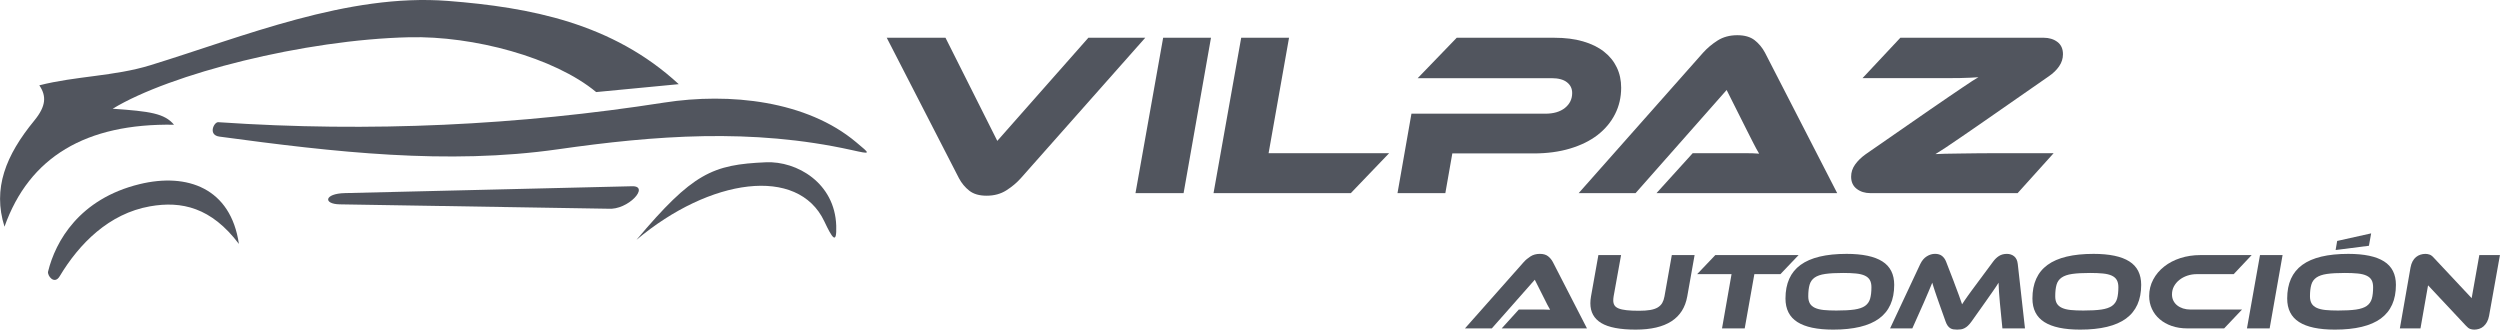
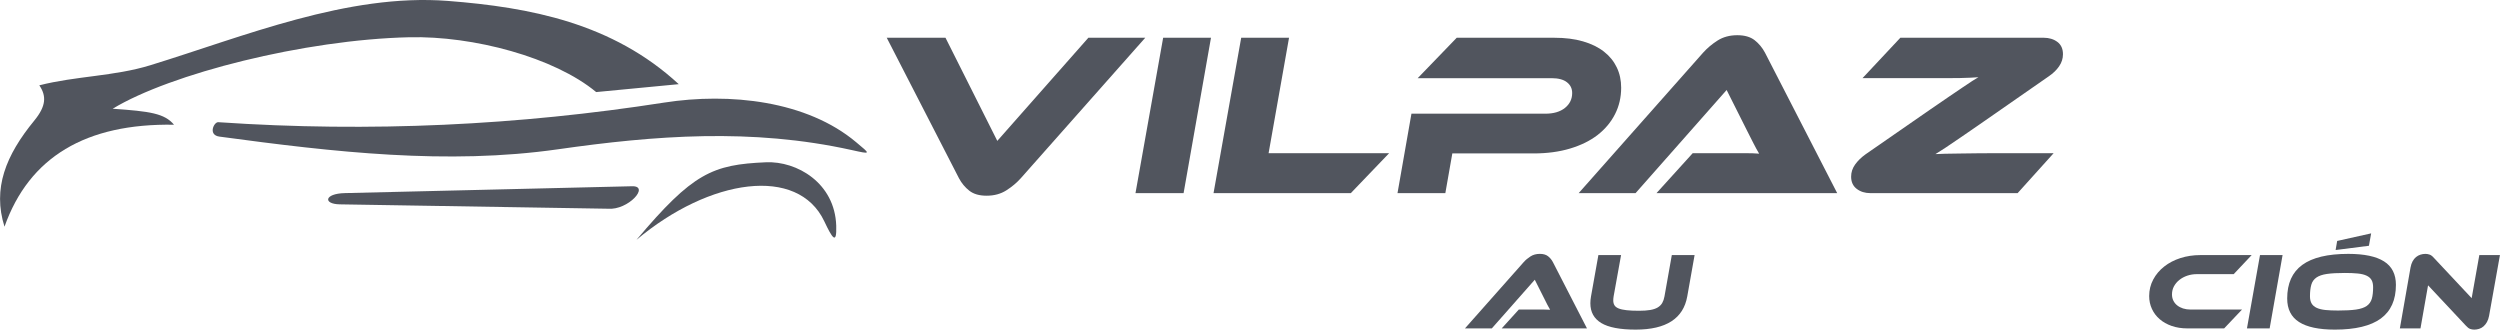
<svg xmlns="http://www.w3.org/2000/svg" xml:space="preserve" width="52.175mm" height="6.879mm" version="1.1" style="shape-rendering:geometricPrecision; text-rendering:geometricPrecision; image-rendering:optimizeQuality; fill-rule:evenodd; clip-rule:evenodd" viewBox="0 0 84497 11141">
  <defs>
    <style type="text/css">
   
    .fil1 {fill:#51555E}
    .fil0 {fill:#51555E;fill-rule:nonzero}
   
  </style>
  </defs>
  <g id="Capa_x0020_1">
    <g id="_2090157639776">
      <path class="fil0" d="M31956 1276l1751 3486 3078 -3486 1923 0 -4208 4750c-136,152 -298,288 -487,408 -188,120 -411,181 -667,181 -246,0 -441,-56 -585,-169 -144,-113 -260,-253 -349,-420l-2442 -4750 1986 0 0 0z" />
      <polygon id="_1" class="fil0" points="40004,6528 38378,6528 39313,1276 40930,1276 " />
      <polygon id="_2" class="fil0" points="46951,5178 45656,6528 41016,6528 41951,1276 43568,1276 42877,5178 " />
      <path id="_3" class="fil0" d="M54794 2964c0,324 -69,623 -208,895 -138,272 -335,506 -588,703 -254,196 -564,349 -931,459 -366,110 -777,165 -1232,165l-2748 0 -236 1342 -1617 0 471 -2685 4522 0c283,0 505,-65 668,-196 162,-131 243,-298 243,-502 0,-152 -59,-274 -177,-365 -117,-92 -291,-138 -522,-138l-4522 0 1319 -1366 3297 0c367,0 690,40 970,122 280,81 516,196 707,345 191,149 336,327 435,534 100,207 149,436 149,687z" />
      <path id="_4" class="fil0" d="M55988 6528l1224 -1350 1312 0c162,0 327,0 494,0 168,0 314,5 440,16 -58,-95 -123,-214 -196,-358 -74,-144 -142,-278 -205,-404l-698 -1390 -3078 3486 -1923 0 4208 -4750c136,-151 298,-288 486,-408 189,-120 411,-180 668,-180 246,0 441,56 585,168 144,113 260,253 349,420l2442 4750 -6108 0 0 0z" />
      <path id="_5" class="fil0" d="M68196 6528l-4978 0c-183,0 -337,-48 -463,-145 -126,-97 -188,-234 -188,-412 0,-147 44,-283 133,-408 89,-126 207,-241 353,-346l2175 -1507c251,-173 467,-321 648,-444 180,-123 335,-228 463,-314 128,-86 234,-157 318,-212 84,-55 154,-98 212,-130 -73,6 -160,11 -259,16 -100,5 -221,9 -365,12 -144,2 -313,4 -507,4 -193,0 -421,0 -683,0l-2104 0 1280 -1366 4844 0c183,0 338,47 463,141 126,94 189,233 189,416 0,147 -44,283 -130,408 -86,126 -203,238 -349,338l-2214 1539c-246,172 -458,319 -636,439 -178,121 -330,224 -456,310 -125,87 -230,156 -314,208 -83,53 -154,97 -212,134 63,-5 169,-9 318,-12 149,-2 322,-5 518,-8 197,-2 405,-5 624,-8 220,-2 432,-3 636,-3l1900 0 -1217 1350 1 0z" />
      <path class="fil0" d="M50756 11100l578 -637 618 0c77,0 155,0 234,0 79,0 148,2 207,7 -27,-44 -58,-100 -93,-168 -34,-68 -66,-132 -96,-191l-330 -656 -1452 1645 -908 0 1986 -2241c64,-72 141,-136 230,-193 89,-57 194,-85 315,-85 116,0 208,26 276,79 68,53 123,119 165,199l1152 2241 -2882 0z" />
      <path id="_1_0" class="fil0" d="M57028 10018c-133,749 -714,1123 -1741,1123 -531,0 -920,-74 -1165,-222 -246,-148 -369,-371 -369,-667 0,-74 7,-152 22,-234l249 -1396 767 0 -252 1396c-8,52 -12,98 -12,138 0,64 14,118 41,163 27,44 74,80 141,107 67,27 156,47 267,59 111,13 252,19 422,19 148,0 274,-9 376,-26 103,-17 187,-46 254,-85 67,-40 118,-91 154,-152 35,-62 61,-136 76,-222l248 -1397 770 0 -248 1397 0 -1z" />
-       <polygon id="_2_1" class="fil0" points="60792,8621 60177,9266 59296,9266 58970,11100 58203,11100 58525,9266 57362,9266 57977,8621 " />
-       <path id="_3_2" class="fil0" d="M62411 8581c539,0 942,84 1210,254 268,169 402,434 402,794 0,509 -170,888 -511,1138 -341,249 -858,374 -1552,374 -539,0 -942,-85 -1210,-256 -268,-170 -402,-436 -402,-796 0,-509 170,-888 511,-1136 341,-248 858,-372 1552,-372l0 0zm-340 1915c249,0 451,-11 605,-33 155,-23 275,-63 360,-122 85,-60 142,-141 172,-243 30,-103 45,-233 45,-391 0,-99 -18,-180 -54,-243 -36,-63 -93,-112 -170,-148 -78,-36 -178,-60 -299,-72 -121,-12 -265,-18 -433,-18 -250,0 -451,11 -604,33 -153,22 -273,63 -358,122 -85,59 -142,140 -172,243 -30,102 -45,233 -45,391 0,101 19,182 56,244 37,62 94,111 170,146 77,36 175,60 295,73 120,12 264,18 432,18z" />
-       <path id="_4_3" class="fil0" d="M66046 9544c64,170 119,316 163,435 45,120 80,222 108,306 27,-44 56,-90 89,-135 32,-46 68,-98 109,-156 40,-58 87,-123 141,-194 53,-72 115,-156 187,-252l522 -704c57,-79 123,-143 198,-191 76,-48 165,-72 269,-72 96,0 178,28 246,83 68,56 108,142 121,258l244 2178 -763 0 -85 -863c-12,-141 -22,-264 -30,-370 -7,-107 -12,-210 -15,-312 -27,45 -56,90 -86,135 -31,46 -66,97 -104,152 -38,56 -80,116 -126,180 -46,64 -97,137 -154,219l-441 622c-44,62 -86,111 -124,146 -38,36 -77,64 -117,84 -39,20 -79,33 -118,39 -40,6 -83,9 -130,9 -47,0 -89,-3 -128,-9 -38,-6 -73,-20 -105,-39 -32,-20 -61,-48 -87,-84 -26,-35 -50,-84 -72,-146l-223 -626c-29,-84 -56,-159 -79,-226 -24,-67 -44,-127 -61,-180 -18,-53 -33,-102 -47,-146 -13,-45 -26,-88 -39,-130 -37,91 -80,194 -129,309 -50,115 -103,239 -160,373l-385 863 -752 0 1022 -2179c57,-116 130,-202 219,-257 89,-56 182,-84 278,-84 99,0 178,24 237,71 59,47 105,111 137,192l271 701 -1 0z" />
-       <path id="_5_4" class="fil0" d="M70759 8581c538,0 942,84 1210,254 268,169 402,434 402,794 0,509 -171,888 -512,1138 -341,249 -858,374 -1552,374 -538,0 -942,-85 -1210,-256 -268,-170 -402,-436 -402,-796 0,-509 171,-888 512,-1136 341,-248 858,-372 1552,-372l0 0zm-341 1915c249,0 451,-11 606,-33 154,-23 274,-63 359,-122 85,-60 143,-141 173,-243 29,-103 44,-233 44,-391 0,-99 -18,-180 -54,-243 -36,-63 -92,-112 -170,-148 -78,-36 -177,-60 -299,-72 -121,-12 -265,-18 -433,-18 -249,0 -451,11 -604,33 -153,22 -272,63 -357,122 -86,59 -143,140 -173,243 -29,102 -44,233 -44,391 0,101 18,182 55,244 38,62 94,111 171,146 76,36 175,60 294,73 120,12 264,18 432,18z" />
      <path id="_6" class="fil0" d="M75779 10463l-604 637 -1245 0c-192,0 -368,-28 -528,-83 -159,-56 -295,-132 -407,-230 -113,-97 -200,-213 -261,-346 -62,-134 -93,-278 -93,-434 0,-202 46,-389 137,-559 91,-171 215,-317 371,-439 155,-123 338,-218 548,-286 210,-67 434,-101 671,-101l1737 0 -607 644 -1245 0c-114,0 -222,17 -325,52 -102,35 -192,83 -268,145 -77,61 -137,134 -182,216 -44,83 -66,174 -66,273 0,76 15,146 46,209 31,63 74,117 130,161 55,44 121,79 198,104 77,24 162,37 256,37l1737 0z" />
      <polygon id="_7" class="fil0" points="76713,11100 75946,11100 76387,8621 77150,8621 " />
      <path id="_8" class="fil0" d="M79369 8581c539,0 942,84 1210,254 268,169 402,434 402,794 0,509 -170,888 -511,1138 -341,249 -859,374 -1553,374 -538,0 -941,-85 -1209,-256 -268,-170 -402,-436 -402,-796 0,-509 170,-888 511,-1136 341,-248 858,-372 1552,-372l0 0zm-340 1915c249,0 451,-11 605,-33 155,-23 275,-63 360,-122 85,-60 142,-141 172,-243 30,-103 44,-233 44,-391 0,-99 -17,-180 -53,-243 -36,-63 -93,-112 -171,-148 -77,-36 -177,-60 -298,-72 -121,-12 -266,-18 -434,-18 -249,0 -450,11 -603,33 -154,22 -273,63 -358,122 -85,59 -143,140 -172,243 -30,102 -45,233 -45,391 0,101 19,182 56,244 37,62 94,111 170,146 77,36 175,60 295,73 120,12 264,18 432,18zm1041 -2189l-1127 144 52 -307 1149 -256 -75 418 1 1z" />
      <path id="_9" class="fil0" d="M83630 11141c-52,0 -99,-8 -142,-24 -44,-16 -91,-53 -143,-110l-1278 -1363 -256 1456 -697 0 360 -2056c15,-82 38,-152 70,-211 32,-59 71,-108 117,-145 46,-37 96,-64 150,-81 54,-17 110,-26 167,-26 47,0 93,8 140,24 47,16 95,52 145,109l1278 1364 259 -1457 697 0 -367 2053c-15,81 -39,152 -72,211 -33,59 -72,108 -117,147 -44,38 -94,66 -148,83 -54,17 -109,26 -163,26l0 0z" />
      <g id="_1520185631136">
        <path class="fil1" d="M5880 4216c-2976,-51 -4894,1089 -5730,3446 -408,-1294 45,-2414 1006,-3585 407,-496 414,-836 171,-1193 1237,-316 2529,-303 3749,-678 3162,-972 6673,-2437 10060,-2175 2775,215 5568,749 7804,2814 -930,89 -1861,178 -2791,267 -1415,-1175 -4152,-1904 -6318,-1853 -3541,82 -8069,1231 -10025,2416 1264,88 1753,157 2074,541l0 0z" />
-         <path class="fil1" d="M8073 8245c-931,-1233 -1935,-1460 -3006,-1271 -1387,245 -2391,1261 -3052,2364 -180,300 -425,-23 -392,-160 249,-1017 1054,-2458 3093,-2954 1610,-392 3083,132 3357,2021z" />
        <path class="fil1" d="M7375 4130c-145,-10 -355,433 37,487 3897,528 7710,962 11439,430 3279,-468 6547,-725 9936,25 680,151 630,139 147,-267 -1667,-1400 -4270,-1683 -6491,-1337 -4904,764 -9924,1013 -15068,662l0 0z" />
        <path class="fil1" d="M11653 6527c-701,17 -738,371 -169,380l9062 148c685,58 1432,-775 816,-760l-9709 232z" />
        <path class="fil1" d="M21511 8107c1907,-2262 2567,-2544 4379,-2622 1037,-44 2328,693 2373,2148 21,667 -137,411 -406,-157 -889,-1875 -3860,-1457 -6346,631z" />
      </g>
    </g>
  </g>
</svg>